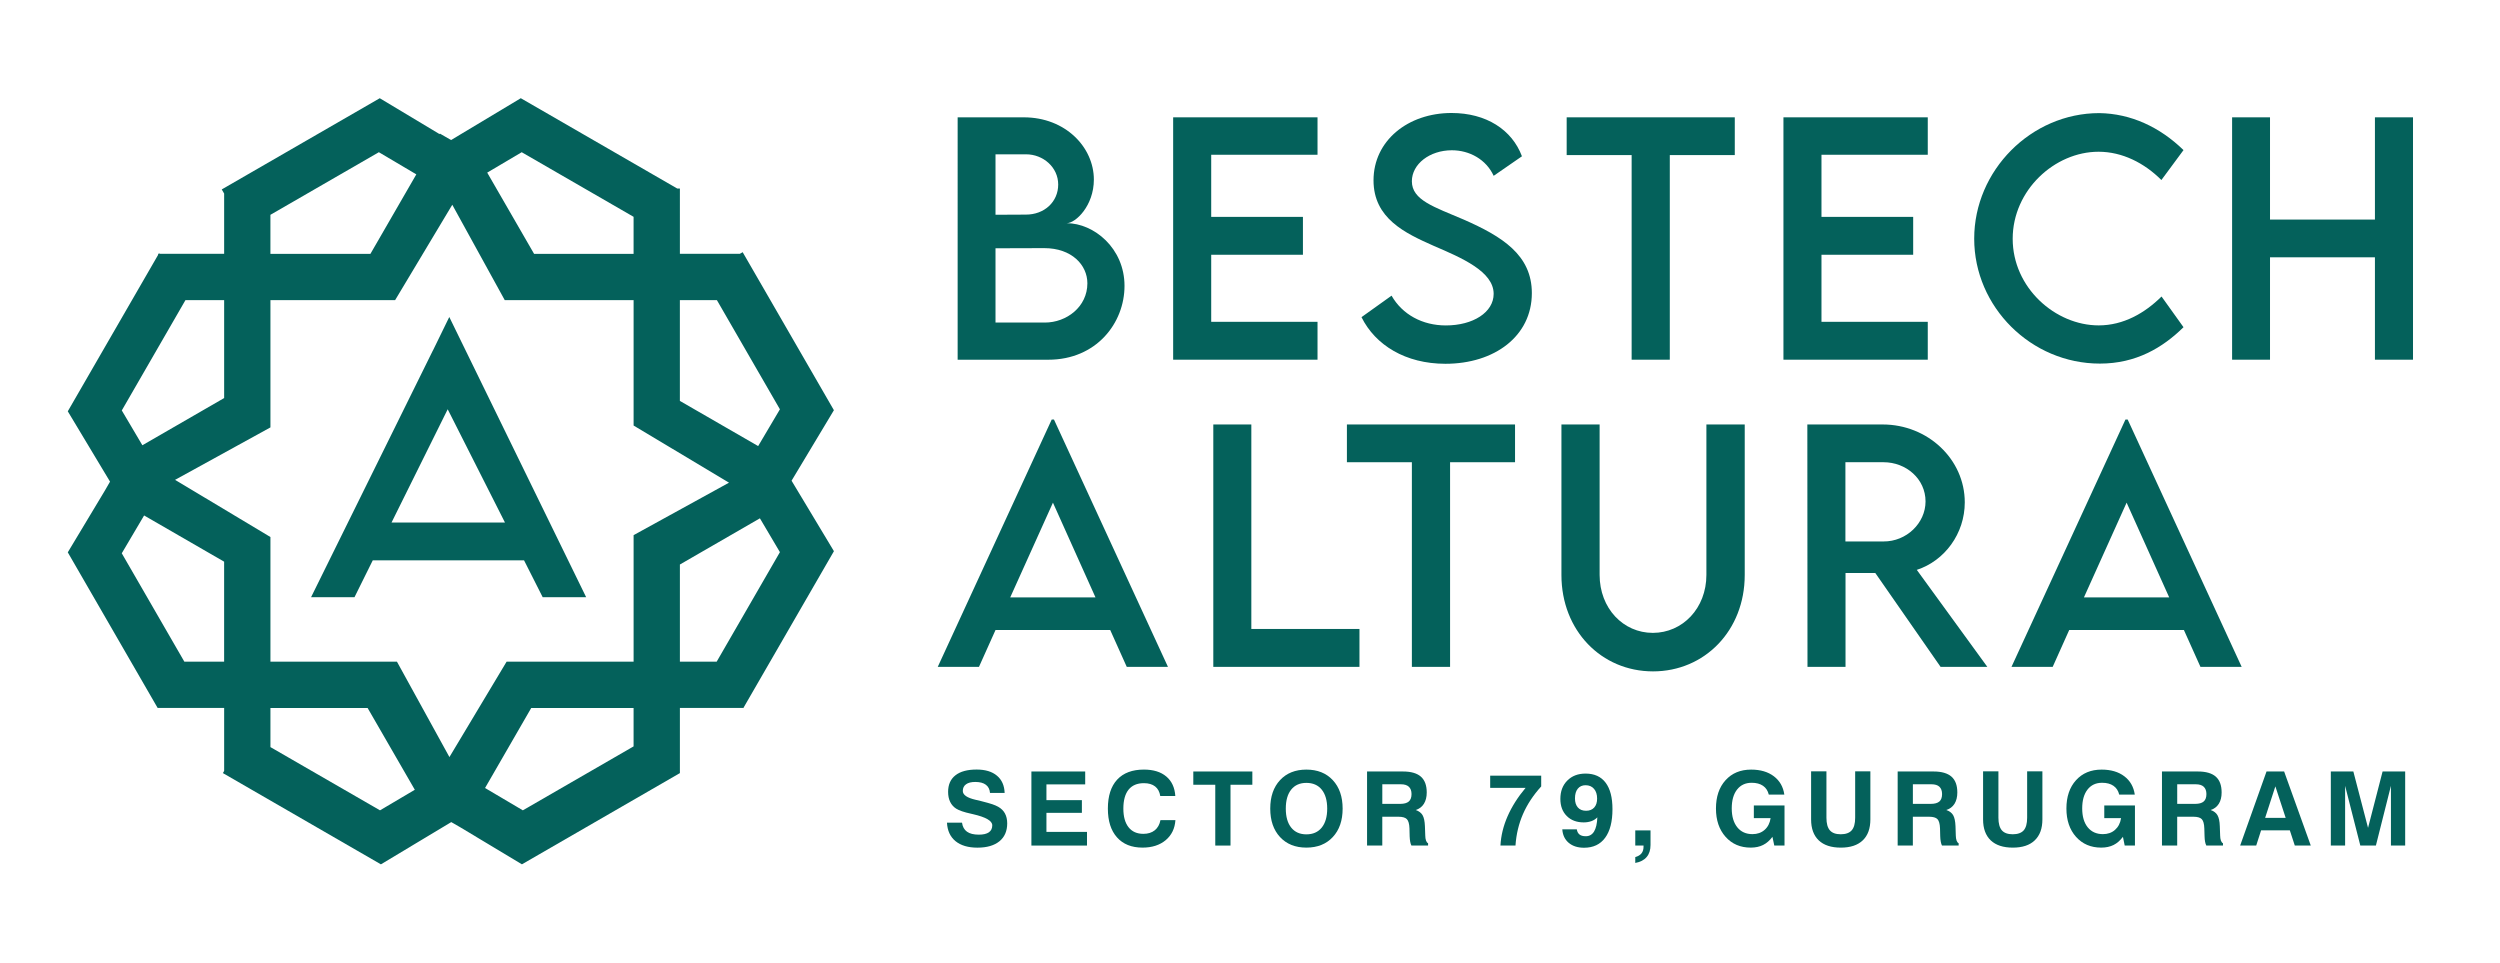
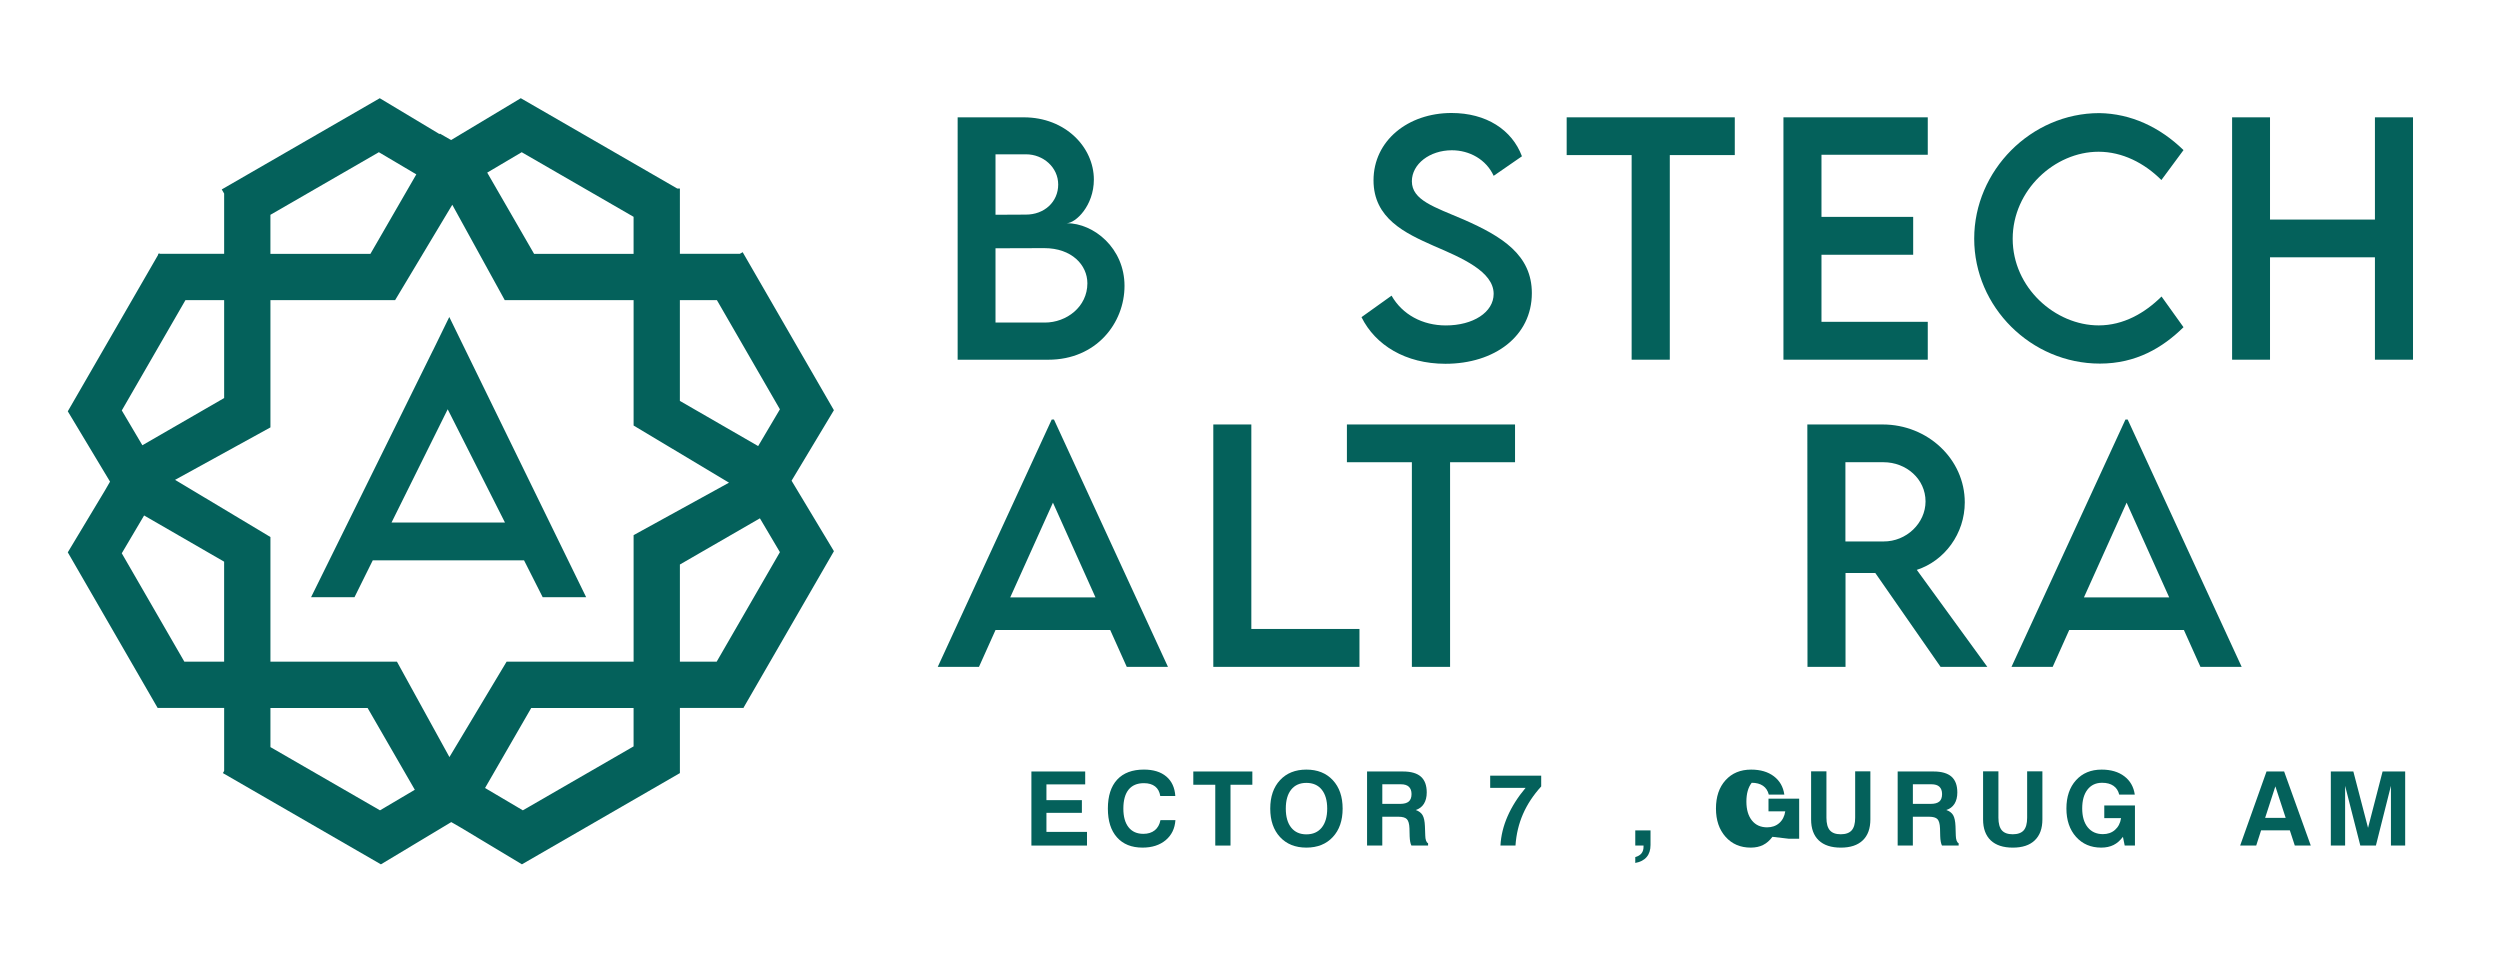
<svg xmlns="http://www.w3.org/2000/svg" version="1.1" id="Layer_1" x="0px" y="0px" width="116.875px" height="45px" viewBox="0 0 116.875 45" enable-background="new 0 0 116.875 45" xml:space="preserve">
  <path fill="#04615B" d="M20.237,16.391l-0.002-0.001L14.542,27.92h2.03l0.854-1.723H24.5l0.871,1.723h2.032l-6.399-13.101  L20.237,16.391z M18.303,24.43l2.627-5.297l2.678,5.297H18.303z" />
  <path fill="#04615B" d="M37.006,22.473l1.979-3.296L34.72,11.79l-0.132,0.076h-2.803V8.814h-0.123l-7.315-4.223l-3.259,1.956  l-0.524-0.302L20.55,6.27l-2.796-1.678l-7.387,4.264l0.112,0.193v2.817H7.475l-0.042-0.024L7.42,11.866H7.392v0.049l-4.223,7.314  l1.975,3.288l-0.241,0.418l-1.734,2.887l4.2,7.273l-0.001,0.002h3.111v2.943l-0.059,0.102l0.059,0.034v0.008h0.014l7.314,4.224  l3.289-1.975l0.417,0.24l2.887,1.734l7.379-4.261h0.006v-0.004l0.001-0.001l-0.001-0.003v-3.042h2.954l0.011,0.007l0.003-0.007h0.01  v-0.016l4.223-7.312L37.006,22.473z M33.515,14.031l2.946,5.104l-1.017,1.719l-3.66-2.112v-4.71H33.515z M29.62,30.934h-5.937  l-2.672,4.459l-2.453-4.459h-5.915v-5.828l-4.459-2.673l4.459-2.452v-5.95h5.829l2.672-4.459l2.453,4.459h6.024v5.863l4.46,2.671  l-4.46,2.453V30.934z M24.39,7.116l5.23,3.02v1.731h-4.652l-2.191-3.797L24.39,7.116z M12.643,10.042l5.069-2.926l1.751,1.036  l-2.145,3.715h-4.676V10.042z M8.67,14.031h1.809v4.578l-3.823,2.207l-0.962-1.628L8.67,14.031z M8.619,30.934l-2.926-5.068  l1.044-1.768l3.741,2.16v4.676H8.619z M17.765,37.883l-5.122-2.956v-1.829h4.543l2.207,3.823L17.765,37.883z M29.62,34.894  l-5.177,2.989l-1.767-1.044l2.159-3.741h4.785V34.894z M33.504,30.934h-1.719v-4.543l3.741-2.16l0.935,1.582L33.504,30.934z" />
  <path fill="#04615B" d="M52.571,13.365c0,1.736-1.314,3.452-3.563,3.452h-4.238V5.485h3.092c1.954,0,3.276,1.406,3.276,2.91  c0,1.223-0.851,2.039-1.273,2.039C51.137,10.434,52.571,11.601,52.571,13.365 M46.54,7.214v2.826l1.406-0.007  c0.878,0.007,1.525-0.597,1.525-1.406c0-0.808-0.703-1.413-1.503-1.413H46.54z M50.835,13.245c0-0.857-0.732-1.645-2.018-1.645  l-2.277,0.007v3.473h2.306C49.864,15.08,50.835,14.342,50.835,13.245" />
-   <polygon fill="#04615B" points="56.624,7.235 56.624,10.139 60.912,10.139 60.912,11.91 56.624,11.91 56.624,15.045 61.594,15.045   61.594,16.816 54.845,16.816 54.845,5.485 61.594,5.485 61.594,7.235 " />
  <path fill="#04615B" d="M63.65,14.827l1.405-1.005c0.507,0.886,1.448,1.392,2.538,1.392c1.272,0,2.235-0.612,2.235-1.476  c0-1.047-1.489-1.68-2.811-2.249c-1.329-0.59-2.805-1.279-2.805-3.058c0-1.855,1.61-3.149,3.648-3.149  c1.617,0,2.826,0.78,3.291,2.024L69.829,8.22c-0.351-0.767-1.131-1.195-1.954-1.195c-1.04,0-1.87,0.646-1.87,1.449  c0,0.885,1.047,1.201,2.425,1.792c1.792,0.787,3.184,1.652,3.184,3.437c0,2.011-1.743,3.304-4.042,3.304  C65.709,17.006,64.297,16.134,63.65,14.827" />
  <polygon fill="#04615B" points="81.101,7.25 78.063,7.25 78.063,16.816 76.279,16.816 76.279,7.25 73.242,7.25 73.242,5.485   81.101,5.485 " />
  <polygon fill="#04615B" points="85.154,7.235 85.154,10.139 89.441,10.139 89.441,11.91 85.154,11.91 85.154,15.045 90.123,15.045   90.123,16.816 83.376,16.816 83.376,5.485 90.123,5.485 90.123,7.235 " />
  <path fill="#04615B" d="M92.294,11.158c0-3.191,2.663-5.87,5.848-5.87c1.47,0.021,2.825,0.647,3.937,1.729l-1.034,1.399  c-0.795-0.794-1.826-1.322-2.938-1.322c-2.054,0-4.014,1.799-4.014,4.07c0,2.284,1.988,4.048,4.021,4.048  c1.159,0,2.157-0.576,2.938-1.35l1.027,1.435c-0.978,0.962-2.223,1.701-3.909,1.701C94.957,16.999,92.294,14.356,92.294,11.158" />
  <polygon fill="#04615B" points="112.808,5.485 112.808,16.816 111.028,16.816 111.028,12.029 106.123,12.029 106.123,16.816   104.351,16.816 104.351,5.485 106.123,5.485 106.123,10.265 111.028,10.265 111.028,5.485 " />
  <path fill="#04615B" d="M51.903,29.454H46.54l-0.773,1.722H43.84l5.328-11.563h0.105l5.329,11.563h-1.926L51.903,29.454z   M51.214,27.928l-1.989-4.429l-1.997,4.429H51.214z" />
  <polygon fill="#04615B" points="63.555,29.404 63.555,31.176 56.722,31.176 56.722,19.844 58.5,19.844 58.5,29.404 " />
  <polygon fill="#04615B" points="70.828,21.609 67.791,21.609 67.791,31.176 66.005,31.176 66.005,21.609 62.968,21.609   62.968,19.844 70.828,19.844 " />
-   <path fill="#04615B" d="M72.997,26.881v-7.037h1.785v7.03c0,1.567,1.104,2.713,2.488,2.713c1.386,0,2.504-1.146,2.504-2.713v-7.03  h1.792v7.037c0,2.601-1.877,4.506-4.289,4.506C74.866,31.387,72.997,29.481,72.997,26.881" />
  <path fill="#04615B" d="M90.722,31.176l-3.051-4.387h-1.393v4.387H84.5l-0.007-11.332h3.521c2.108,0,3.839,1.624,3.839,3.642  c0,1.461-0.942,2.733-2.243,3.155l3.297,4.534H90.722z M88.056,25.313c1.07,0.007,1.963-0.857,1.963-1.87  c0-1.055-0.907-1.834-1.963-1.834h-1.783v3.704H88.056z" />
  <path fill="#04615B" d="M102.098,29.454h-5.363l-0.772,1.722h-1.926l5.328-11.563h0.104l5.329,11.563h-1.927L102.098,29.454z   M101.41,27.928l-1.991-4.429l-1.995,4.429H101.41z" />
-   <path fill="#04615B" d="M44.271,38.46h0.703c0.026,0.189,0.104,0.331,0.233,0.422c0.128,0.093,0.314,0.138,0.556,0.138  c0.207,0,0.363-0.037,0.468-0.11c0.105-0.074,0.157-0.182,0.157-0.327c0-0.21-0.301-0.383-0.904-0.521l-0.021-0.005  c-0.016-0.003-0.04-0.008-0.073-0.017c-0.322-0.07-0.553-0.149-0.691-0.237c-0.122-0.078-0.215-0.184-0.279-0.315  c-0.065-0.132-0.096-0.289-0.096-0.469c0-0.337,0.114-0.595,0.343-0.774c0.228-0.18,0.559-0.269,0.992-0.269  c0.403,0,0.72,0.095,0.947,0.286c0.229,0.19,0.349,0.46,0.361,0.809h-0.684c-0.013-0.168-0.077-0.296-0.193-0.383  c-0.116-0.088-0.281-0.132-0.496-0.132c-0.186,0-0.33,0.035-0.431,0.109c-0.102,0.072-0.152,0.177-0.152,0.311  c0,0.184,0.197,0.32,0.59,0.412c0.106,0.025,0.19,0.044,0.25,0.059c0.252,0.064,0.431,0.114,0.537,0.15  c0.105,0.035,0.197,0.076,0.276,0.119c0.141,0.079,0.247,0.183,0.317,0.312c0.07,0.13,0.106,0.284,0.106,0.464  c0,0.361-0.122,0.641-0.365,0.839c-0.243,0.197-0.585,0.297-1.027,0.297c-0.436,0-0.777-0.102-1.024-0.303  C44.423,39.121,44.29,38.833,44.271,38.46" />
  <polygon fill="#04615B" points="48.218,39.53 48.218,36.067 50.733,36.067 50.733,36.67 48.921,36.67 48.921,37.407 50.578,37.407   50.578,38 48.921,38 48.921,38.891 50.817,38.891 50.817,39.53 " />
  <path fill="#04615B" d="M54.951,38.34c-0.026,0.394-0.179,0.706-0.455,0.938c-0.277,0.231-0.637,0.348-1.082,0.348  c-0.512,0-0.911-0.16-1.194-0.479c-0.286-0.319-0.427-0.768-0.427-1.345c0-0.589,0.145-1.04,0.434-1.354  c0.29-0.313,0.707-0.47,1.25-0.47c0.441,0,0.791,0.107,1.047,0.323c0.256,0.215,0.396,0.52,0.422,0.913h-0.704  c-0.03-0.196-0.11-0.345-0.239-0.447c-0.131-0.103-0.306-0.154-0.527-0.154c-0.313,0-0.551,0.101-0.715,0.303  c-0.162,0.202-0.244,0.498-0.244,0.886c0,0.377,0.081,0.667,0.243,0.872s0.393,0.308,0.692,0.308c0.217,0,0.394-0.055,0.532-0.165  c0.138-0.11,0.227-0.269,0.268-0.477H54.951z" />
  <polygon fill="#04615B" points="56.814,39.53 56.814,36.687 55.787,36.687 55.787,36.067 58.547,36.067 58.547,36.687   57.526,36.687 57.526,39.53 " />
  <path fill="#04615B" d="M59.384,37.802c0-0.56,0.153-1.002,0.457-1.33c0.305-0.329,0.716-0.493,1.232-0.493  c0.518,0,0.929,0.164,1.235,0.493c0.307,0.329,0.46,0.773,0.46,1.33c0,0.559-0.153,1.001-0.46,1.33  c-0.306,0.329-0.717,0.494-1.235,0.494c-0.517,0-0.927-0.165-1.232-0.494C59.537,38.803,59.384,38.36,59.384,37.802 M60.111,37.802  c0,0.382,0.084,0.677,0.253,0.888c0.169,0.211,0.406,0.316,0.709,0.316c0.308,0,0.546-0.105,0.718-0.316  c0.17-0.211,0.256-0.506,0.256-0.888c0-0.38-0.086-0.676-0.256-0.887c-0.171-0.211-0.41-0.315-0.718-0.315  c-0.303,0-0.541,0.104-0.709,0.314C60.195,37.124,60.111,37.42,60.111,37.802" />
  <path fill="#04615B" d="M63.91,39.53v-3.463h1.678c0.378,0,0.657,0.081,0.839,0.242c0.182,0.162,0.273,0.408,0.273,0.74  c0,0.212-0.045,0.388-0.133,0.529s-0.216,0.237-0.382,0.289c0.15,0.053,0.258,0.135,0.321,0.244c0.063,0.109,0.1,0.281,0.109,0.513  l0.015,0.409v0.014c0.004,0.207,0.048,0.332,0.133,0.376v0.106h-0.78c-0.025-0.049-0.044-0.109-0.057-0.181  s-0.021-0.156-0.025-0.255l-0.009-0.364c-0.007-0.215-0.048-0.359-0.122-0.435c-0.073-0.075-0.204-0.112-0.394-0.112h-0.754v1.347  H63.91z M64.623,37.581h0.836c0.183,0,0.315-0.037,0.401-0.11c0.085-0.073,0.129-0.189,0.129-0.348c0-0.15-0.042-0.264-0.125-0.342  c-0.083-0.078-0.207-0.116-0.371-0.116h-0.87V37.581z" />
  <path fill="#04615B" d="M70.849,39.53h-0.703c0.024-0.46,0.135-0.915,0.332-1.366s0.477-0.895,0.842-1.33h-1.654v-0.573h2.385v0.505  c-0.37,0.407-0.654,0.838-0.852,1.293C71.002,38.513,70.884,39.003,70.849,39.53" />
-   <path fill="#04615B" d="M74.676,38.211c-0.078,0.079-0.17,0.138-0.277,0.177c-0.106,0.038-0.227,0.059-0.359,0.059  c-0.331,0-0.596-0.1-0.794-0.299c-0.199-0.199-0.299-0.465-0.299-0.799c0-0.354,0.108-0.641,0.324-0.857  c0.217-0.219,0.501-0.327,0.855-0.327c0.41,0,0.723,0.142,0.936,0.425c0.214,0.282,0.321,0.695,0.321,1.237  c0,0.583-0.114,1.029-0.343,1.339c-0.229,0.312-0.558,0.466-0.987,0.466c-0.296,0-0.535-0.078-0.717-0.231  c-0.182-0.155-0.281-0.365-0.299-0.631l0.679,0.002c0.016,0.107,0.058,0.188,0.127,0.242c0.068,0.054,0.166,0.08,0.292,0.08  c0.168,0,0.298-0.074,0.388-0.221C74.613,38.724,74.664,38.504,74.676,38.211 M74.665,37.334c0-0.191-0.048-0.345-0.145-0.456  c-0.096-0.112-0.227-0.169-0.394-0.169c-0.156,0-0.278,0.055-0.365,0.163c-0.087,0.107-0.131,0.259-0.131,0.453  c0,0.182,0.046,0.323,0.137,0.426c0.091,0.102,0.218,0.152,0.383,0.152c0.161,0,0.287-0.05,0.378-0.15S74.665,37.513,74.665,37.334" />
  <path fill="#04615B" d="M76.449,40.343v-0.274c0.133-0.038,0.229-0.097,0.291-0.175c0.063-0.078,0.095-0.181,0.095-0.305V39.53  h-0.386v-0.708h0.713v0.679c0,0.233-0.059,0.422-0.18,0.564C76.863,40.208,76.685,40.3,76.449,40.343" />
-   <path fill="#04615B" d="M82.861,39.121c-0.127,0.173-0.274,0.301-0.438,0.382c-0.163,0.082-0.355,0.123-0.576,0.123  c-0.483,0-0.877-0.168-1.176-0.504c-0.3-0.336-0.45-0.777-0.45-1.324c0-0.552,0.149-0.993,0.448-1.323  c0.3-0.331,0.698-0.496,1.197-0.496c0.433,0,0.787,0.104,1.062,0.312c0.274,0.208,0.438,0.493,0.489,0.856h-0.726  c-0.045-0.18-0.134-0.317-0.27-0.411s-0.313-0.141-0.529-0.141c-0.291,0-0.518,0.105-0.685,0.318  c-0.165,0.212-0.248,0.506-0.248,0.88c0,0.376,0.088,0.671,0.26,0.884s0.408,0.319,0.709,0.319c0.227,0,0.415-0.066,0.567-0.199  c0.152-0.134,0.246-0.316,0.281-0.549h-0.784v-0.592h1.434v1.874h-0.478L82.861,39.121z" />
+   <path fill="#04615B" d="M82.861,39.121c-0.127,0.173-0.274,0.301-0.438,0.382c-0.163,0.082-0.355,0.123-0.576,0.123  c-0.483,0-0.877-0.168-1.176-0.504c-0.3-0.336-0.45-0.777-0.45-1.324c0-0.552,0.149-0.993,0.448-1.323  c0.3-0.331,0.698-0.496,1.197-0.496c0.433,0,0.787,0.104,1.062,0.312c0.274,0.208,0.438,0.493,0.489,0.856h-0.726  c-0.045-0.18-0.134-0.317-0.27-0.411s-0.313-0.141-0.529-0.141c-0.165,0.212-0.248,0.506-0.248,0.88c0,0.376,0.088,0.671,0.26,0.884s0.408,0.319,0.709,0.319c0.227,0,0.415-0.066,0.567-0.199  c0.152-0.134,0.246-0.316,0.281-0.549h-0.784v-0.592h1.434v1.874h-0.478L82.861,39.121z" />
  <path fill="#04615B" d="M84.667,36.059h0.719v2.171c0,0.268,0.053,0.464,0.16,0.587c0.106,0.123,0.275,0.185,0.508,0.185  c0.235,0,0.405-0.062,0.513-0.184s0.162-0.317,0.162-0.588v-2.171h0.711v2.249c0,0.425-0.117,0.75-0.355,0.978  s-0.579,0.341-1.026,0.341c-0.45,0-0.794-0.113-1.032-0.339c-0.239-0.228-0.358-0.554-0.358-0.979V36.059z" />
  <path fill="#04615B" d="M88.716,39.53v-3.463h1.677c0.378,0,0.657,0.081,0.84,0.242c0.182,0.162,0.272,0.408,0.272,0.74  c0,0.212-0.045,0.388-0.132,0.529c-0.09,0.142-0.217,0.237-0.384,0.289c0.152,0.053,0.258,0.135,0.322,0.244  c0.063,0.109,0.099,0.281,0.109,0.513l0.013,0.409v0.014c0.005,0.207,0.05,0.332,0.134,0.376v0.106h-0.78  c-0.024-0.049-0.043-0.109-0.056-0.181c-0.016-0.071-0.021-0.156-0.026-0.255l-0.009-0.364c-0.008-0.215-0.048-0.359-0.12-0.435  c-0.073-0.075-0.205-0.112-0.394-0.112h-0.756v1.347H88.716z M89.427,37.581h0.837c0.182,0,0.315-0.037,0.401-0.11  c0.084-0.073,0.127-0.189,0.127-0.348c0-0.15-0.041-0.264-0.124-0.342c-0.082-0.078-0.206-0.116-0.372-0.116h-0.869V37.581z" />
  <path fill="#04615B" d="M92.707,36.059h0.719v2.171c0,0.268,0.055,0.464,0.16,0.587c0.106,0.123,0.276,0.185,0.508,0.185  c0.235,0,0.407-0.062,0.515-0.184c0.105-0.122,0.16-0.317,0.16-0.588v-2.171h0.713v2.249c0,0.425-0.119,0.75-0.357,0.978  c-0.236,0.228-0.579,0.341-1.025,0.341c-0.449,0-0.793-0.113-1.033-0.339c-0.238-0.228-0.358-0.554-0.358-0.979V36.059z" />
  <path fill="#04615B" d="M99.247,39.121c-0.129,0.173-0.274,0.301-0.438,0.382c-0.164,0.082-0.357,0.123-0.577,0.123  c-0.484,0-0.877-0.168-1.178-0.504c-0.299-0.336-0.449-0.777-0.449-1.324c0-0.552,0.15-0.993,0.449-1.323  c0.3-0.331,0.698-0.496,1.195-0.496c0.436,0,0.789,0.104,1.063,0.312c0.274,0.208,0.437,0.493,0.489,0.856h-0.728  c-0.043-0.18-0.134-0.317-0.27-0.411s-0.311-0.141-0.529-0.141c-0.291,0-0.517,0.105-0.683,0.318  c-0.165,0.212-0.248,0.506-0.248,0.88c0,0.376,0.086,0.671,0.258,0.884c0.174,0.213,0.41,0.319,0.711,0.319  c0.226,0,0.414-0.066,0.565-0.199c0.152-0.134,0.247-0.316,0.283-0.549h-0.785v-0.592h1.434v1.874h-0.479L99.247,39.121z" />
-   <path fill="#04615B" d="M101.072,39.53v-3.463h1.679c0.377,0,0.656,0.081,0.838,0.242c0.182,0.162,0.272,0.408,0.272,0.74  c0,0.212-0.043,0.388-0.132,0.529c-0.09,0.142-0.217,0.237-0.382,0.289c0.15,0.053,0.258,0.135,0.32,0.244  c0.064,0.109,0.102,0.281,0.109,0.513l0.015,0.409v0.014c0.004,0.207,0.048,0.332,0.134,0.376v0.106h-0.78  c-0.026-0.049-0.044-0.109-0.058-0.181s-0.021-0.156-0.024-0.255l-0.011-0.364c-0.006-0.215-0.048-0.359-0.12-0.435  c-0.073-0.075-0.203-0.112-0.394-0.112h-0.754v1.347H101.072z M101.785,37.581h0.837c0.182,0,0.315-0.037,0.399-0.11  c0.086-0.073,0.129-0.189,0.129-0.348c0-0.15-0.043-0.264-0.125-0.342c-0.083-0.078-0.207-0.116-0.371-0.116h-0.869V37.581z" />
  <path fill="#04615B" d="M105.96,36.067h0.823l1.246,3.463h-0.747l-0.233-0.713h-1.342l-0.229,0.713h-0.751L105.96,36.067z   M106.373,36.762l-0.478,1.473h0.96L106.373,36.762z" />
  <polygon fill="#04615B" points="108.966,39.53 108.966,36.067 110.019,36.067 110.706,38.702 111.386,36.067 112.442,36.067   112.442,39.53 111.776,39.53 111.776,36.737 111.073,39.53 110.345,39.53 109.634,36.737 109.634,39.53 " />
</svg>